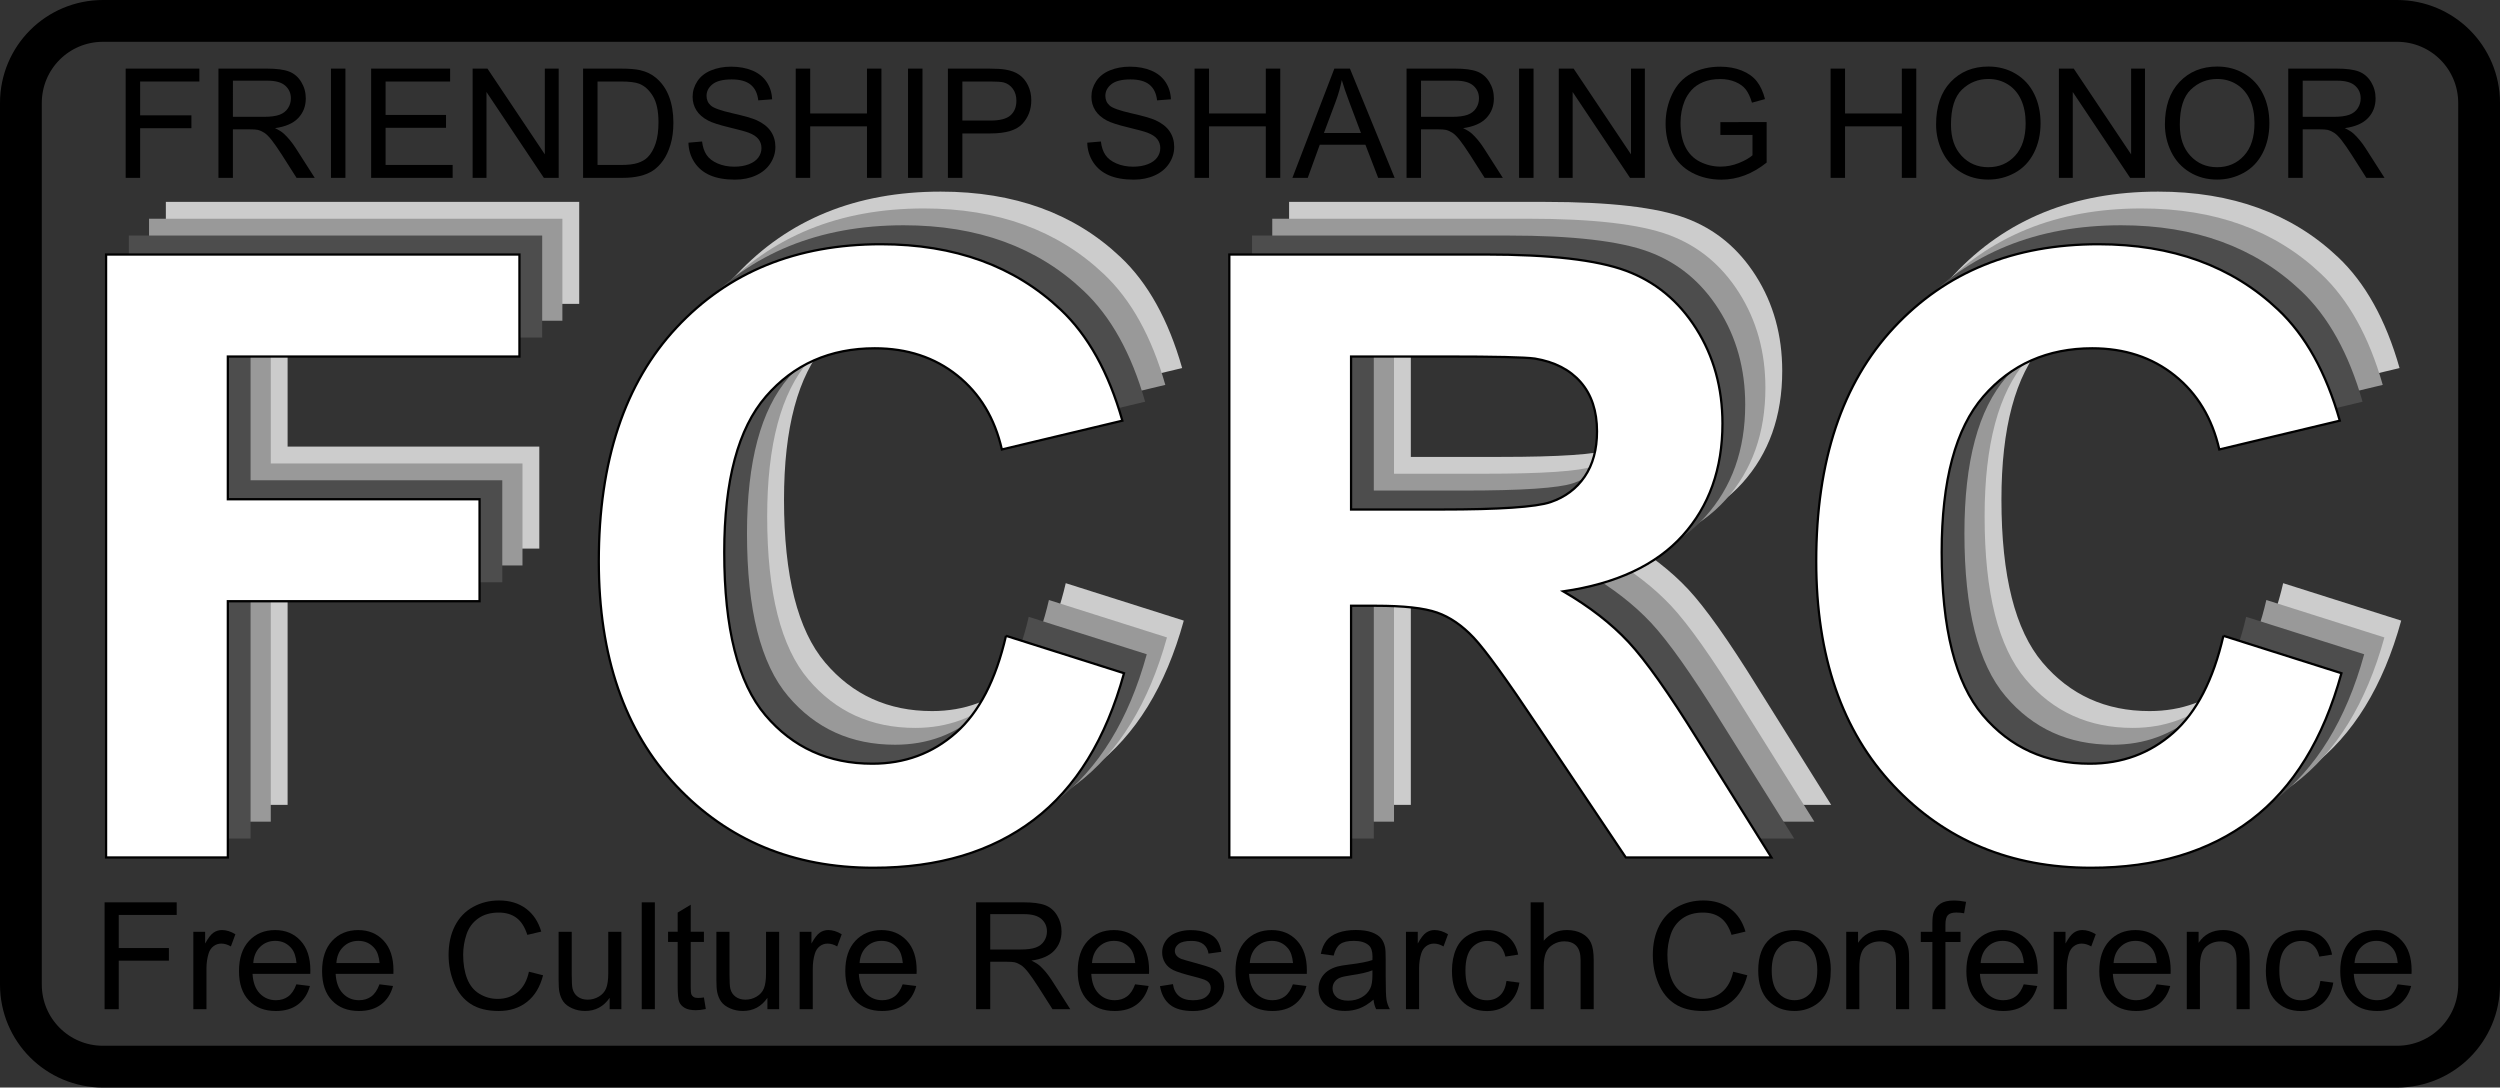
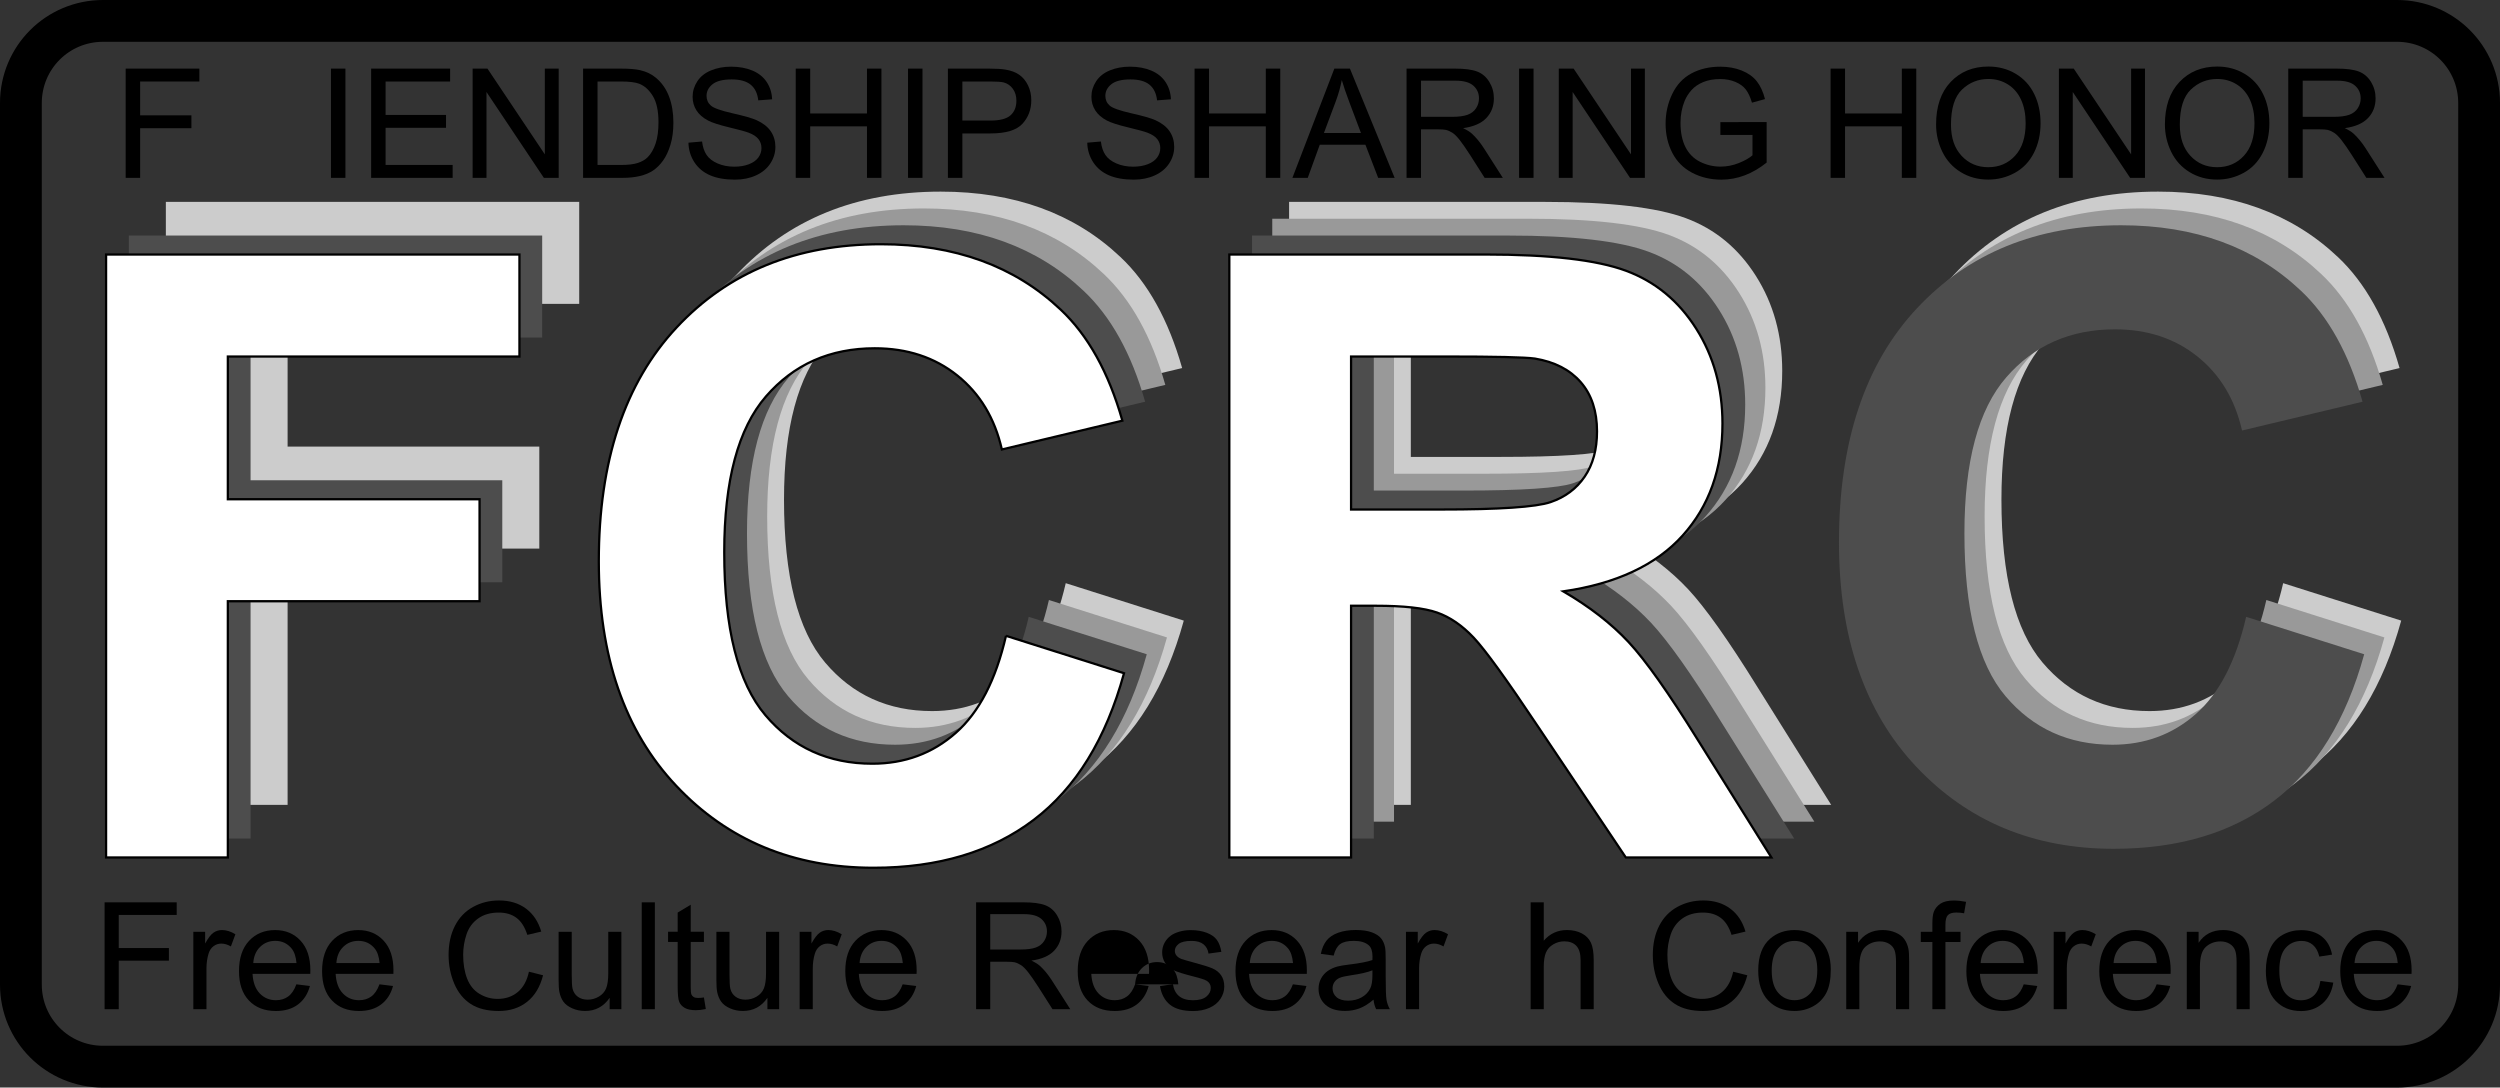
<svg xmlns="http://www.w3.org/2000/svg" xmlns:ns1="http://sodipodi.sourceforge.net/DTD/sodipodi-0.dtd" xmlns:ns2="http://www.inkscape.org/namespaces/inkscape" id="svg4719" ns1:docname="akfcrc013.svg" viewBox="0 0 1485.8 646.36" version="1.1" ns2:version="0.47 r22583">
  <rect x="0" y="0" width="1485.8" height="646.36" fill="#333333" stroke="none" />
  <ns1:namedview id="base" bordercolor="#666666" ns2:pageshadow="2" ns2:window-y="-4" pagecolor="#ffffff" ns2:window-height="719" ns2:window-maximized="1" ns2:zoom="0.62189203" ns2:window-x="-4" showgrid="false" borderopacity="1.0" ns2:current-layer="layer1" ns2:cx="742.89423" ns2:cy="323.18082" ns2:window-width="1024" ns2:pageopacity="0.0" ns2:document-units="px" />
  <g id="layer1" ns2:label="Layer 1" ns2:groupmode="layer" transform="translate(-67.349 -975.1)">
    <g id="g4803" style="fill:#cccccc" transform="matrix(1.351 0 0 1.351 104.75 710.61)">
      <path id="path4805" style="fill:#cccccc" d="m45.274 549.84v-265.25h181.84v44.871h-128.28v62.783h110.73v44.871h-110.73v112.72z" />
      <path id="path4807" style="fill:#cccccc" d="m441.15 452.32 51.927 16.465c-7.961 28.949-21.199 50.45-39.714 64.502s-42.006 21.078-70.473 21.078c-35.221-0-64.17-12.032-86.847-36.096s-34.015-56.963-34.015-98.698c-0-44.147 11.399-78.434 34.196-102.86 22.797-24.425 52.772-36.638 89.923-36.639 32.447 0 58.802 9.59 79.067 28.768 12.062 11.339 21.108 27.622 27.14 48.851l-53.013 12.665c-3.136-13.751-9.68-24.606-19.631-32.568-9.951-7.961-22.044-11.941-36.277-11.941-19.661 0-35.613 7.056-47.856 21.169-12.243 14.113-18.365 36.97-18.365 68.573-0 33.533 6.031 57.416 18.093 71.649s27.743 21.35 47.042 21.35c14.233 0 26.476-4.523 36.729-13.57 10.253-9.046 17.61-23.28 22.074-42.7z" />
      <path id="path4809" style="fill:#cccccc" d="m539.4 549.84v-265.25h112.72c28.346 0 48.942 2.382 61.788 7.147 12.846 4.765 23.129 13.238 30.849 25.421 7.72 12.183 11.579 26.115 11.58 41.795-0 19.903-5.85 36.337-17.55 49.304s-29.19 21.139-52.47 24.516c11.579 6.755 21.139 14.173 28.678 22.255 7.539 8.082 17.701 22.436 30.487 43.062l32.387 51.746h-64.05l-38.719-57.717c-13.751-20.626-23.159-33.623-28.225-38.991-5.066-5.367-10.434-9.046-16.103-11.037-5.669-1.99-14.656-2.985-26.959-2.985h-10.856v110.73zm53.556-153.07h39.624c25.692 0 41.735-1.085 48.128-3.257 6.393-2.171 11.398-5.91 15.017-11.218 3.618-5.307 5.428-11.941 5.428-19.902-0-8.926-2.382-16.133-7.147-21.621-4.765-5.488-11.489-8.956-20.174-10.404-4.343-0.603-17.37-0.904-39.081-0.905h-41.795z" />
      <path id="path4811" style="fill:#cccccc" d="m976.71 452.32 51.927 16.465c-7.961 28.949-21.199 50.45-39.714 64.502-18.516 14.052-42.006 21.078-70.473 21.078-35.221-0-64.17-12.032-86.847-36.096s-34.015-56.963-34.015-98.698c-0-44.147 11.399-78.434 34.196-102.86 22.797-24.425 52.772-36.638 89.923-36.639 32.447 0 58.802 9.59 79.067 28.768 12.062 11.339 21.108 27.622 27.14 48.851l-53.013 12.665c-3.136-13.751-9.68-24.606-19.631-32.568-9.951-7.961-22.044-11.941-36.277-11.941-19.661 0-35.613 7.056-47.856 21.169-12.243 14.113-18.365 36.97-18.365 68.573-0 33.533 6.031 57.416 18.093 71.649s27.743 21.35 47.042 21.35c14.233 0 26.476-4.523 36.729-13.57 10.253-9.046 17.61-23.28 22.074-42.7z" />
    </g>
    <g id="g4793" style="fill:#999999" transform="matrix(1.351 0 0 1.351 94.751 720.61)">
-       <path id="path4795" style="fill:#999999" d="m45.274 549.84v-265.25h181.84v44.871h-128.28v62.783h110.73v44.871h-110.73v112.72z" />
      <path id="path4797" style="fill:#999999" d="m441.15 452.32 51.927 16.465c-7.961 28.949-21.199 50.45-39.714 64.502s-42.006 21.078-70.473 21.078c-35.221-0-64.17-12.032-86.847-36.096s-34.015-56.963-34.015-98.698c-0-44.147 11.399-78.434 34.196-102.86 22.797-24.425 52.772-36.638 89.923-36.639 32.447 0 58.802 9.59 79.067 28.768 12.062 11.339 21.108 27.622 27.14 48.851l-53.013 12.665c-3.136-13.751-9.68-24.606-19.631-32.568-9.951-7.961-22.044-11.941-36.277-11.941-19.661 0-35.613 7.056-47.856 21.169-12.243 14.113-18.365 36.97-18.365 68.573-0 33.533 6.031 57.416 18.093 71.649s27.743 21.35 47.042 21.35c14.233 0 26.476-4.523 36.729-13.57 10.253-9.046 17.61-23.28 22.074-42.7z" />
      <path id="path4799" style="fill:#999999" d="m539.4 549.84v-265.25h112.72c28.346 0 48.942 2.382 61.788 7.147 12.846 4.765 23.129 13.238 30.849 25.421 7.72 12.183 11.579 26.115 11.58 41.795-0 19.903-5.85 36.337-17.55 49.304s-29.19 21.139-52.47 24.516c11.579 6.755 21.139 14.173 28.678 22.255 7.539 8.082 17.701 22.436 30.487 43.062l32.387 51.746h-64.05l-38.719-57.717c-13.751-20.626-23.159-33.623-28.225-38.991-5.066-5.367-10.434-9.046-16.103-11.037-5.669-1.99-14.656-2.985-26.959-2.985h-10.856v110.73zm53.556-153.07h39.624c25.692 0 41.735-1.085 48.128-3.257 6.393-2.171 11.398-5.91 15.017-11.218 3.618-5.307 5.428-11.941 5.428-19.902-0-8.926-2.382-16.133-7.147-21.621-4.765-5.488-11.489-8.956-20.174-10.404-4.343-0.603-17.37-0.904-39.081-0.905h-41.795z" />
      <path id="path4801" style="fill:#999999" d="m976.71 452.32 51.927 16.465c-7.961 28.949-21.199 50.45-39.714 64.502-18.516 14.052-42.006 21.078-70.473 21.078-35.221-0-64.17-12.032-86.847-36.096s-34.015-56.963-34.015-98.698c-0-44.147 11.399-78.434 34.196-102.86 22.797-24.425 52.772-36.638 89.923-36.639 32.447 0 58.802 9.59 79.067 28.768 12.062 11.339 21.108 27.622 27.14 48.851l-53.013 12.665c-3.136-13.751-9.68-24.606-19.631-32.568-9.951-7.961-22.044-11.941-36.277-11.941-19.661 0-35.613 7.056-47.856 21.169-12.243 14.113-18.365 36.97-18.365 68.573-0 33.533 6.031 57.416 18.093 71.649s27.743 21.35 47.042 21.35c14.233 0 26.476-4.523 36.729-13.57 10.253-9.046 17.61-23.28 22.074-42.7z" />
    </g>
    <g id="text4729" style="fill:#4d4d4d" transform="matrix(1.351 0 0 1.351 82.751 730.61)">
      <path id="path4756" style="fill:#4d4d4d" d="m45.274 549.84v-265.25h181.84v44.871h-128.28v62.783h110.73v44.871h-110.73v112.72z" />
      <path id="path4758" style="fill:#4d4d4d" d="m441.15 452.32 51.927 16.465c-7.961 28.949-21.199 50.45-39.714 64.502s-42.006 21.078-70.473 21.078c-35.221-0-64.17-12.032-86.847-36.096s-34.015-56.963-34.015-98.698c-0-44.147 11.399-78.434 34.196-102.86 22.797-24.425 52.772-36.638 89.923-36.639 32.447 0 58.802 9.59 79.067 28.768 12.062 11.339 21.108 27.622 27.14 48.851l-53.013 12.665c-3.136-13.751-9.68-24.606-19.631-32.568-9.951-7.961-22.044-11.941-36.277-11.941-19.661 0-35.613 7.056-47.856 21.169-12.243 14.113-18.365 36.97-18.365 68.573-0 33.533 6.031 57.416 18.093 71.649s27.743 21.35 47.042 21.35c14.233 0 26.476-4.523 36.729-13.57 10.253-9.046 17.61-23.28 22.074-42.7z" />
      <path id="path4760" style="fill:#4d4d4d" d="m539.4 549.84v-265.25h112.72c28.346 0 48.942 2.382 61.788 7.147 12.846 4.765 23.129 13.238 30.849 25.421 7.72 12.183 11.579 26.115 11.58 41.795-0 19.903-5.85 36.337-17.55 49.304s-29.19 21.139-52.47 24.516c11.579 6.755 21.139 14.173 28.678 22.255 7.539 8.082 17.701 22.436 30.487 43.062l32.387 51.746h-64.05l-38.719-57.717c-13.751-20.626-23.159-33.623-28.225-38.991-5.066-5.367-10.434-9.046-16.103-11.037-5.669-1.99-14.656-2.985-26.959-2.985h-10.856v110.73zm53.556-153.07h39.624c25.692 0 41.735-1.085 48.128-3.257 6.393-2.171 11.398-5.91 15.017-11.218 3.618-5.307 5.428-11.941 5.428-19.902-0-8.926-2.382-16.133-7.147-21.621-4.765-5.488-11.489-8.956-20.174-10.404-4.343-0.603-17.37-0.904-39.081-0.905h-41.795z" />
      <path id="path4762" style="fill:#4d4d4d" d="m976.71 452.32 51.927 16.465c-7.961 28.949-21.199 50.45-39.714 64.502-18.516 14.052-42.006 21.078-70.473 21.078-35.221-0-64.17-12.032-86.847-36.096s-34.015-56.963-34.015-98.698c-0-44.147 11.399-78.434 34.196-102.86 22.797-24.425 52.772-36.638 89.923-36.639 32.447 0 58.802 9.59 79.067 28.768 12.062 11.339 21.108 27.622 27.14 48.851l-53.013 12.665c-3.136-13.751-9.68-24.606-19.631-32.568-9.951-7.961-22.044-11.941-36.277-11.941-19.661 0-35.613 7.056-47.856 21.169-12.243 14.113-18.365 36.97-18.365 68.573-0 33.533 6.031 57.416 18.093 71.649s27.743 21.35 47.042 21.35c14.233 0 26.476-4.523 36.729-13.57 10.253-9.046 17.61-23.28 22.074-42.7z" />
    </g>
    <g id="g4783" style="stroke:#000000;fill:#ffffff" transform="matrix(1.351 0 0 1.351 69.231 741.88)">
      <path id="path4785" style="stroke:#000000;fill:#ffffff" d="m45.274 549.84v-265.25h181.84v44.871h-128.28v62.783h110.73v44.871h-110.73v112.72z" />
      <path id="path4787" style="stroke:#000000;fill:#ffffff" d="m441.15 452.32 51.927 16.465c-7.961 28.949-21.199 50.45-39.714 64.502s-42.006 21.078-70.473 21.078c-35.221-0-64.17-12.032-86.847-36.096s-34.015-56.963-34.015-98.698c-0-44.147 11.399-78.434 34.196-102.86 22.797-24.425 52.772-36.638 89.923-36.639 32.447 0 58.802 9.59 79.067 28.768 12.062 11.339 21.108 27.622 27.14 48.851l-53.013 12.665c-3.136-13.751-9.68-24.606-19.631-32.568-9.951-7.961-22.044-11.941-36.277-11.941-19.661 0-35.613 7.056-47.856 21.169-12.243 14.113-18.365 36.97-18.365 68.573-0 33.533 6.031 57.416 18.093 71.649s27.743 21.35 47.042 21.35c14.233 0 26.476-4.523 36.729-13.57 10.253-9.046 17.61-23.28 22.074-42.7z" />
      <path id="path4789" style="stroke:#000000;fill:#ffffff" d="m539.4 549.84v-265.25h112.72c28.346 0 48.942 2.382 61.788 7.147 12.846 4.765 23.129 13.238 30.849 25.421 7.72 12.183 11.579 26.115 11.58 41.795-0 19.903-5.85 36.337-17.55 49.304s-29.19 21.139-52.47 24.516c11.579 6.755 21.139 14.173 28.678 22.255 7.539 8.082 17.701 22.436 30.487 43.062l32.387 51.746h-64.05l-38.719-57.717c-13.751-20.626-23.159-33.623-28.225-38.991-5.066-5.367-10.434-9.046-16.103-11.037-5.669-1.99-14.656-2.985-26.959-2.985h-10.856v110.73zm53.556-153.07h39.624c25.692 0 41.735-1.085 48.128-3.257 6.393-2.171 11.398-5.91 15.017-11.218 3.618-5.307 5.428-11.941 5.428-19.902-0-8.926-2.382-16.133-7.147-21.621-4.765-5.488-11.489-8.956-20.174-10.404-4.343-0.603-17.37-0.904-39.081-0.905h-41.795z" />
-       <path id="path4791" style="stroke:#000000;fill:#ffffff" d="m976.71 452.32 51.927 16.465c-7.961 28.949-21.199 50.45-39.714 64.502-18.516 14.052-42.006 21.078-70.473 21.078-35.221-0-64.17-12.032-86.847-36.096s-34.015-56.963-34.015-98.698c-0-44.147 11.399-78.434 34.196-102.86 22.797-24.425 52.772-36.638 89.923-36.639 32.447 0 58.802 9.59 79.067 28.768 12.062 11.339 21.108 27.622 27.14 48.851l-53.013 12.665c-3.136-13.751-9.68-24.606-19.631-32.568-9.951-7.961-22.044-11.941-36.277-11.941-19.661 0-35.613 7.056-47.856 21.169-12.243 14.113-18.365 36.97-18.365 68.573-0 33.533 6.031 57.416 18.093 71.649s27.743 21.35 47.042 21.35c14.233 0 26.476-4.523 36.729-13.57 10.253-9.046 17.61-23.28 22.074-42.7z" />
    </g>
    <g id="text5321" style="fill:#000000">
      <path id="path5332" style="" d="m142.04 1080.8v-64.925h43.8v7.662h-35.208v20.106h30.47v7.662h-30.47v29.495z" />
-       <path id="path5334" style="" d="m197.18 1080.8v-64.925h28.787c5.787 0 10.186 0.583 13.198 1.749 3.011 1.166 5.418 3.226 7.219 6.178 1.801 2.953 2.701 6.215 2.701 9.787-0 4.606-1.491 8.488-4.473 11.648-2.982 3.159-7.588 5.167-13.818 6.023 2.273 1.093 4.001 2.17 5.182 3.233 2.51 2.303 4.886 5.182 7.13 8.636l11.293 17.671h-10.806l-8.592-13.508c-2.51-3.897-4.576-6.879-6.2-8.946-1.624-2.067-3.078-3.514-4.362-4.34-1.284-0.827-2.591-1.402-3.919-1.727-0.974-0.207-2.569-0.31-4.783-0.31h-9.965v28.831zm8.592-36.271h18.468c3.927 0 6.997-0.406 9.212-1.218 2.214-0.812 3.897-2.111 5.049-3.897 1.151-1.786 1.727-3.727 1.727-5.824-0-3.071-1.115-5.595-3.344-7.573-2.229-1.978-5.75-2.967-10.562-2.967h-20.549z" />
      <path id="path5336" style="" d="m264.05 1080.8v-64.925h8.592v64.925z" />
      <path id="path5338" style="" d="m287.92 1080.8v-64.925h46.944v7.662h-38.353v19.885h35.917v7.617h-35.917v22.099h39.858v7.662z" />
      <path id="path5340" style="" d="m348.24 1080.8v-64.925h8.813l34.101 50.974v-50.974h8.237v64.925h-8.813l-34.101-51.019v51.019z" />
      <path id="path5342" style="" d="m413.88 1080.8v-64.925h22.365c5.049 0 8.902 0.31 11.559 0.93 3.72 0.856 6.894 2.406 9.522 4.65 3.425 2.893 5.986 6.591 7.684 11.094 1.698 4.503 2.546 9.647 2.546 15.434-0 4.931-0.576 9.3-1.727 13.109-1.151 3.809-2.628 6.96-4.429 9.455-1.801 2.495-3.772 4.458-5.912 5.89-2.141 1.432-4.724 2.517-7.75 3.255-3.026 0.738-6.503 1.107-10.43 1.107zm8.592-7.662h13.862c4.281 0 7.639-0.399 10.075-1.196 2.436-0.797 4.377-1.919 5.824-3.366 2.037-2.037 3.624-4.776 4.761-8.215 1.137-3.44 1.705-7.61 1.705-12.511-0-6.791-1.115-12.009-3.344-15.656-2.229-3.646-4.938-6.089-8.127-7.33-2.303-0.886-6.008-1.329-11.116-1.329h-13.64z" />
      <path id="path5344" style="" d="m476.5 1059.9 8.105-0.709c0.384 3.248 1.277 5.912 2.679 7.994 1.402 2.082 3.58 3.764 6.532 5.049s6.274 1.927 9.965 1.927c3.277 0 6.171-0.487 8.68-1.462 2.51-0.974 4.377-2.31 5.602-4.008 1.225-1.698 1.838-3.55 1.838-5.558-0-2.037-0.591-3.816-1.772-5.337s-3.13-2.797-5.846-3.831c-1.742-0.679-5.595-1.734-11.559-3.167-5.964-1.432-10.142-2.783-12.533-4.052-3.1-1.624-5.41-3.639-6.931-6.045-1.52-2.406-2.281-5.1-2.281-8.082-0-3.277 0.93-6.34 2.79-9.19 1.86-2.849 4.576-5.012 8.149-6.488 3.572-1.476 7.544-2.214 11.913-2.214 4.812 0 9.057 0.775 12.733 2.325 3.676 1.55 6.503 3.831 8.481 6.842 1.978 3.011 3.041 6.422 3.189 10.23l-8.237 0.62c-0.443-4.104-1.941-7.204-4.495-9.3-2.554-2.096-6.326-3.144-11.315-3.144-5.196 0-8.983 0.952-11.36 2.857-2.377 1.904-3.565 4.2-3.565 6.887-0 2.333 0.841 4.252 2.524 5.757 1.653 1.506 5.971 3.049 12.954 4.628 6.983 1.58 11.773 2.96 14.371 4.141 3.779 1.742 6.569 3.949 8.37 6.621 1.801 2.672 2.701 5.75 2.701 9.234-0 3.454-0.989 6.71-2.967 9.765-1.978 3.056-4.82 5.433-8.525 7.13-3.705 1.698-7.876 2.546-12.511 2.546-5.875 0-10.799-0.856-14.77-2.569-3.971-1.712-7.086-4.288-9.345-7.728-2.259-3.44-3.447-7.33-3.565-11.67z" />
      <path id="path5346" style="" d="m540.27 1080.8v-64.925h8.592v26.661h33.747v-26.661h8.592v64.925h-8.592v-30.602h-33.747v30.602z" />
      <path id="path5348" style="" d="m607.01 1080.8v-64.925h8.592v64.925z" />
      <path id="path5350" style="" d="m630.71 1080.8v-64.925h24.491c4.311 0 7.603 0.207 9.876 0.62 3.189 0.531 5.861 1.543 8.016 3.034 2.155 1.491 3.89 3.58 5.204 6.267 1.314 2.687 1.971 5.639 1.971 8.857-0 5.521-1.757 10.194-5.27 14.017-3.514 3.824-9.861 5.735-19.043 5.735h-16.652v26.395zm8.592-34.057h16.785c5.551 0 9.492-1.033 11.825-3.1 2.332-2.067 3.499-4.975 3.499-8.725-0-2.716-0.686-5.041-2.059-6.975-1.373-1.934-3.181-3.211-5.425-3.831-1.447-0.384-4.119-0.576-8.016-0.576h-16.608z" />
      <path id="path5352" style="" d="m713.52 1059.9 8.105-0.709c0.384 3.248 1.277 5.912 2.679 7.994 1.402 2.082 3.58 3.764 6.532 5.049 2.952 1.284 6.274 1.927 9.965 1.927 3.277 0 6.171-0.487 8.68-1.462 2.51-0.974 4.377-2.31 5.602-4.008 1.225-1.698 1.838-3.55 1.838-5.558-0-2.037-0.591-3.816-1.772-5.337s-3.13-2.797-5.846-3.831c-1.742-0.679-5.595-1.734-11.559-3.167-5.964-1.432-10.142-2.783-12.533-4.052-3.1-1.624-5.41-3.639-6.931-6.045-1.52-2.406-2.281-5.1-2.281-8.082-0-3.277 0.93-6.34 2.79-9.19 1.86-2.849 4.576-5.012 8.149-6.488 3.572-1.476 7.544-2.214 11.913-2.214 4.812 0 9.057 0.775 12.733 2.325 3.676 1.55 6.503 3.831 8.481 6.842 1.978 3.011 3.041 6.422 3.189 10.23l-8.237 0.62c-0.443-4.104-1.941-7.204-4.495-9.3-2.554-2.096-6.326-3.144-11.315-3.144-5.196 0-8.983 0.952-11.36 2.857-2.377 1.904-3.565 4.2-3.565 6.887-0 2.333 0.841 4.252 2.524 5.757 1.653 1.506 5.971 3.049 12.954 4.628 6.983 1.58 11.773 2.96 14.371 4.141 3.779 1.742 6.569 3.949 8.37 6.621 1.801 2.672 2.701 5.75 2.701 9.234-0 3.454-0.989 6.71-2.967 9.765-1.978 3.056-4.82 5.433-8.525 7.13-3.705 1.698-7.876 2.546-12.511 2.546-5.875 0-10.799-0.856-14.77-2.569-3.971-1.712-7.086-4.288-9.345-7.728-2.259-3.44-3.447-7.33-3.565-11.67z" />
      <path id="path5354" style="" d="m777.3 1080.8v-64.925h8.592v26.661h33.747v-26.661h8.592v64.925h-8.592v-30.602h-33.747v30.602z" />
      <path id="path5356" style="" d="m835.45 1080.8 24.934-64.925h9.256l26.572 64.925h-9.787l-7.573-19.664h-27.148l-7.13 19.664zm18.733-26.661h22.011l-6.776-17.981c-2.067-5.462-3.602-9.95-4.606-13.463-0.827 4.163-1.993 8.296-3.499 12.4z" />
      <path id="path5358" style="" d="m903.29 1080.8v-64.925h28.787c5.787 0 10.186 0.583 13.198 1.749 3.011 1.166 5.418 3.226 7.219 6.178 1.801 2.953 2.701 6.215 2.701 9.787-0 4.606-1.491 8.488-4.473 11.648-2.982 3.159-7.588 5.167-13.818 6.023 2.273 1.093 4.001 2.17 5.182 3.233 2.51 2.303 4.886 5.182 7.13 8.636l11.293 17.671h-10.806l-8.592-13.508c-2.51-3.897-4.576-6.879-6.2-8.946-1.624-2.067-3.078-3.514-4.362-4.34-1.284-0.827-2.591-1.402-3.919-1.727-0.974-0.207-2.569-0.31-4.783-0.31h-9.965v28.831zm8.592-36.271h18.468c3.927 0 6.997-0.406 9.212-1.218 2.214-0.812 3.897-2.111 5.049-3.897 1.151-1.786 1.727-3.727 1.727-5.824-0-3.071-1.115-5.595-3.344-7.573-2.229-1.978-5.75-2.967-10.562-2.967h-20.549z" />
      <path id="path5360" style="" d="m970.17 1080.8v-64.925h8.592v64.925z" />
      <path id="path5362" style="" d="m993.77 1080.8v-64.925h8.813l34.101 50.974v-50.974h8.237v64.925h-8.813l-34.101-51.019v51.019z" />
      <path id="path5364" style="" d="m1089.8 1055.3v-7.617l27.502-0.044v24.092c-4.222 3.366-8.577 5.898-13.065 7.595-4.488 1.698-9.094 2.546-13.818 2.546-6.377 0-12.172-1.365-17.383-4.096-5.211-2.731-9.145-6.68-11.802-11.847-2.657-5.167-3.986-10.939-3.986-17.316 0-6.318 1.321-12.216 3.964-17.693 2.642-5.477 6.444-9.544 11.404-12.201 4.96-2.657 10.673-3.986 17.139-3.986 4.694 0 8.939 0.76 12.733 2.281 3.794 1.521 6.769 3.639 8.924 6.355 2.155 2.716 3.794 6.259 4.916 10.629l-7.75 2.126c-0.974-3.307-2.185-5.905-3.632-7.795s-3.514-3.403-6.2-4.54c-2.687-1.137-5.669-1.705-8.946-1.705-3.927 0-7.322 0.598-10.186 1.794-2.864 1.196-5.174 2.768-6.931 4.717-1.757 1.949-3.122 4.089-4.096 6.422-1.653 4.015-2.48 8.37-2.48 13.065 0 5.787 0.997 10.629 2.989 14.526 1.993 3.897 4.894 6.791 8.702 8.68s7.854 2.834 12.135 2.834c3.72 0 7.352-0.716 10.895-2.148 3.543-1.432 6.23-2.96 8.06-4.584v-12.09z" />
      <path id="path5366" style="" d="m1155.3 1080.8v-64.925h8.592v26.661h33.747v-26.661h8.592v64.925h-8.592v-30.602h-33.747v30.602z" />
      <path id="path5368" style="" d="m1218 1049.1c0-10.776 2.893-19.213 8.68-25.31 5.787-6.097 13.257-9.145 22.409-9.145 5.994 0 11.396 1.432 16.209 4.296 4.812 2.864 8.481 6.857 11.005 11.98 2.524 5.122 3.787 10.932 3.787 17.427-0 6.584-1.329 12.474-3.986 17.671-2.657 5.196-6.422 9.131-11.293 11.802-4.872 2.672-10.127 4.008-15.766 4.008-6.112 0-11.574-1.476-16.386-4.429-4.813-2.953-8.459-6.983-10.939-12.09-2.48-5.108-3.72-10.511-3.72-16.209zm8.857 0.133c0 7.824 2.104 13.987 6.311 18.49 4.207 4.503 9.485 6.754 15.833 6.754 6.466 0 11.788-2.273 15.966-6.82 4.178-4.547 6.267-10.998 6.267-19.353-0-5.285-0.893-9.898-2.679-13.84-1.786-3.942-4.399-6.997-7.839-9.167-3.44-2.17-7.3-3.255-11.581-3.255-6.082 0-11.315 2.089-15.7 6.267-4.385 4.178-6.577 11.153-6.577 20.926z" />
      <path id="path5370" style="" d="m1291 1080.8v-64.925h8.813l34.101 50.974v-50.974h8.238v64.925h-8.813l-34.101-51.019v51.019z" />
      <path id="path5372" style="" d="m1354 1049.1c0-10.776 2.893-19.213 8.68-25.31 5.787-6.097 13.257-9.145 22.409-9.145 5.993 0 11.396 1.432 16.209 4.296 4.812 2.864 8.481 6.857 11.005 11.98 2.524 5.122 3.787 10.932 3.787 17.427-0 6.584-1.329 12.474-3.986 17.671-2.657 5.196-6.422 9.131-11.293 11.802-4.872 2.672-10.127 4.008-15.766 4.008-6.112 0-11.574-1.476-16.386-4.429-4.812-2.953-8.459-6.983-10.939-12.09-2.48-5.108-3.72-10.511-3.72-16.209zm8.857 0.133c0 7.824 2.104 13.987 6.311 18.49 4.207 4.503 9.485 6.754 15.833 6.754 6.466 0 11.788-2.273 15.966-6.82 4.178-4.547 6.267-10.998 6.267-19.353 0-5.285-0.893-9.898-2.679-13.84-1.786-3.942-4.399-6.997-7.839-9.167-3.44-2.17-7.3-3.255-11.581-3.255-6.082 0-11.315 2.089-15.7 6.267-4.384 4.178-6.577 11.153-6.577 20.926z" />
      <path id="path5374" style="" d="m1427.3 1080.8v-64.925h28.787c5.787 0 10.186 0.583 13.198 1.749 3.011 1.166 5.418 3.226 7.219 6.178 1.801 2.953 2.701 6.215 2.701 9.787 0 4.606-1.491 8.488-4.473 11.648-2.982 3.159-7.588 5.167-13.818 6.023 2.273 1.093 4 2.17 5.181 3.233 2.51 2.303 4.886 5.182 7.13 8.636l11.293 17.671h-10.806l-8.592-13.508c-2.51-3.897-4.576-6.879-6.2-8.946s-3.078-3.514-4.362-4.34c-1.284-0.827-2.591-1.402-3.919-1.727-0.974-0.207-2.569-0.31-4.783-0.31h-9.965v28.831zm8.592-36.271h18.468c3.927 0 6.997-0.406 9.212-1.218 2.214-0.812 3.897-2.111 5.049-3.897 1.151-1.786 1.727-3.727 1.727-5.824 0-3.071-1.115-5.595-3.344-7.573s-5.75-2.967-10.562-2.967h-20.549z" />
    </g>
    <g id="text5325" style="fill:#000000">
      <path id="path5377" style="" d="m129.51 1574.9v-63.524h42.855v7.496h-34.449v19.672h29.812v7.496h-29.812v28.859z" />
      <path id="path5379" style="" d="m182.25 1574.9v-46.018h7.02v6.976c1.791-3.264 3.445-5.416 4.962-6.456 1.517-1.04 3.185-1.56 5.005-1.56 2.629 0 5.301 0.838 8.016 2.513l-2.687 7.236c-1.907-1.127-3.813-1.69-5.72-1.69-1.704 0-3.235 0.513-4.593 1.538-1.358 1.026-2.325 2.448-2.903 4.268-0.867 2.773-1.3 5.806-1.3 9.1v24.092z" />
      <path id="path5381" style="" d="m243.48 1560.1 8.06 0.997c-1.271 4.709-3.626 8.363-7.063 10.963-3.438 2.6-7.829 3.9-13.173 3.9-6.731 0-12.068-2.073-16.011-6.218-3.943-4.145-5.915-9.959-5.915-17.441 0-7.742 1.993-13.75 5.98-18.026 3.986-4.275 9.157-6.413 15.513-6.413 6.153 0 11.18 2.094 15.079 6.283 3.9 4.189 5.85 10.082 5.85 17.679-0 0.462-0.015 1.155-0.043 2.08h-34.319c0.289 5.055 1.719 8.926 4.29 11.613 2.571 2.687 5.777 4.03 9.62 4.03 2.86 0 5.301-0.751 7.323-2.253 2.022-1.502 3.625-3.9 4.81-7.193zm-25.609-12.61h25.696c-0.347-3.871-1.329-6.774-2.946-8.71-2.484-3.004-5.705-4.506-9.663-4.506-3.582 0-6.594 1.199-9.035 3.596s-3.792 5.604-4.051 9.62z" />
      <path id="path5383" style="" d="m292.87 1560.1 8.06 0.997c-1.271 4.709-3.625 8.363-7.063 10.963-3.438 2.6-7.829 3.9-13.173 3.9-6.731 0-12.068-2.073-16.011-6.218-3.943-4.145-5.915-9.959-5.915-17.441 0-7.742 1.993-13.75 5.98-18.026 3.986-4.275 9.157-6.413 15.513-6.413 6.153 0 11.18 2.094 15.079 6.283 3.9 4.189 5.85 10.082 5.85 17.679-0 0.462-0.015 1.155-0.043 2.08h-34.319c0.289 5.055 1.719 8.926 4.29 11.613 2.571 2.687 5.777 4.03 9.62 4.03 2.86 0 5.301-0.751 7.323-2.253 2.022-1.502 3.625-3.9 4.81-7.193zm-25.609-12.61h25.696c-0.347-3.871-1.329-6.774-2.946-8.71-2.484-3.004-5.705-4.506-9.663-4.506-3.582 0-6.594 1.199-9.035 3.596s-3.792 5.604-4.051 9.62z" />
      <path id="path5385" style="" d="m381.7 1552.6 8.406 2.123c-1.762 6.904-4.933 12.169-9.511 15.794-4.579 3.625-10.176 5.438-16.791 5.438-6.846 0-12.415-1.394-16.704-4.181-4.29-2.788-7.554-6.825-9.793-12.111-2.239-5.286-3.358-10.963-3.358-17.029 0-6.615 1.264-12.386 3.792-17.311 2.528-4.925 6.124-8.666 10.79-11.223 4.665-2.557 9.8-3.835 15.404-3.835 6.355 0 11.699 1.618 16.033 4.853 4.333 3.236 7.352 7.785 9.056 13.65l-8.276 1.95c-1.473-4.622-3.611-7.987-6.413-10.096-2.802-2.109-6.326-3.163-10.573-3.163-4.882 0-8.962 1.17-12.241 3.51-3.279 2.34-5.583 5.481-6.911 9.425-1.329 3.943-1.993 8.009-1.993 12.198-0 5.402 0.787 10.118 2.362 14.148 1.574 4.03 4.023 7.041 7.345 9.035 3.322 1.993 6.919 2.99 10.79 2.99 4.709 0 8.695-1.358 11.96-4.073 3.264-2.716 5.474-6.745 6.63-12.09z" />
      <path id="path5387" style="" d="m429.67 1574.9v-6.76c-3.582 5.2-8.45 7.8-14.603 7.8-2.716 0-5.25-0.52-7.605-1.56-2.354-1.04-4.102-2.347-5.243-3.921-1.141-1.574-1.943-3.503-2.405-5.785-0.318-1.531-0.477-3.958-0.477-7.28v-28.512h7.8v25.522c-0 4.073 0.159 6.817 0.477 8.233 0.491 2.051 1.531 3.662 3.12 4.831 1.589 1.17 3.553 1.755 5.893 1.755s4.535-0.6 6.586-1.798c2.051-1.199 3.503-2.831 4.355-4.896 0.852-2.065 1.278-5.062 1.278-8.991v-24.656h7.8v46.018z" />
      <path id="path5389" style="" d="m448.74 1574.9v-63.524h7.8v63.524z" />
      <path id="path5391" style="" d="m485.7 1567.9 1.127 6.89c-2.196 0.462-4.16 0.693-5.893 0.693-2.831 0-5.027-0.448-6.586-1.343-1.56-0.896-2.658-2.073-3.293-3.532-0.636-1.459-0.953-4.528-0.953-9.208v-26.476h-5.72v-6.066h5.72v-11.396l7.756-4.68v16.076h7.843v6.066h-7.843v26.909c-0 2.224 0.137 3.654 0.412 4.29 0.274 0.636 0.722 1.141 1.343 1.517 0.621 0.376 1.509 0.563 2.665 0.563 0.867 0 2.008-0.101 3.423-0.303z" />
      <path id="path5393" style="" d="m523.44 1574.9v-6.76c-3.582 5.2-8.45 7.8-14.603 7.8-2.716 0-5.25-0.52-7.605-1.56-2.354-1.04-4.102-2.347-5.243-3.921-1.141-1.574-1.943-3.503-2.405-5.785-0.318-1.531-0.477-3.958-0.477-7.28v-28.512h7.8v25.522c-0 4.073 0.159 6.817 0.477 8.233 0.491 2.051 1.531 3.662 3.12 4.831 1.589 1.17 3.553 1.755 5.893 1.755s4.535-0.6 6.586-1.798c2.051-1.199 3.503-2.831 4.355-4.896 0.852-2.065 1.278-5.062 1.278-8.991v-24.656h7.8v46.018z" />
      <path id="path5395" style="" d="m542.59 1574.9v-46.018h7.02v6.976c1.791-3.264 3.445-5.416 4.962-6.456 1.517-1.04 3.185-1.56 5.005-1.56 2.629 0 5.301 0.838 8.016 2.513l-2.687 7.236c-1.907-1.127-3.813-1.69-5.72-1.69-1.704 0-3.235 0.513-4.593 1.538-1.358 1.026-2.325 2.448-2.903 4.268-0.867 2.773-1.3 5.806-1.3 9.1v24.092z" />
      <path id="path5397" style="" d="m603.82 1560.1 8.06 0.997c-1.271 4.709-3.626 8.363-7.063 10.963-3.438 2.6-7.829 3.9-13.173 3.9-6.731 0-12.068-2.073-16.011-6.218-3.943-4.145-5.915-9.959-5.915-17.441 0-7.742 1.993-13.75 5.98-18.026 3.986-4.275 9.157-6.413 15.513-6.413 6.153 0 11.18 2.094 15.079 6.283 3.9 4.189 5.85 10.082 5.85 17.679-0 0.462-0.015 1.155-0.043 2.08h-34.319c0.289 5.055 1.719 8.926 4.29 11.613 2.571 2.687 5.777 4.03 9.62 4.03 2.86 0 5.301-0.751 7.323-2.253 2.022-1.502 3.625-3.9 4.81-7.193zm-25.609-12.61h25.696c-0.347-3.871-1.329-6.774-2.946-8.71-2.484-3.004-5.705-4.506-9.663-4.506-3.582 0-6.594 1.199-9.035 3.596s-3.792 5.604-4.051 9.62z" />
      <path id="path5399" style="" d="m647.46 1574.9v-63.524h28.166c5.662 0 9.966 0.571 12.913 1.712 2.946 1.141 5.301 3.156 7.063 6.045 1.762 2.889 2.643 6.081 2.643 9.576-0 4.507-1.459 8.305-4.377 11.396-2.918 3.091-7.424 5.055-13.519 5.893 2.224 1.069 3.914 2.123 5.07 3.163 2.455 2.253 4.781 5.07 6.976 8.45l11.05 17.289h-10.573l-8.406-13.216c-2.455-3.813-4.478-6.731-6.066-8.753-1.589-2.022-3.012-3.438-4.268-4.247-1.257-0.809-2.535-1.372-3.835-1.69-0.953-0.202-2.513-0.303-4.68-0.303h-9.75v28.209zm8.406-35.489h18.069c3.842 0 6.846-0.397 9.013-1.192 2.167-0.794 3.813-2.065 4.94-3.813 1.127-1.748 1.69-3.647 1.69-5.698-0-3.004-1.091-5.474-3.272-7.41-2.181-1.935-5.626-2.903-10.335-2.903h-20.106z" />
-       <path id="path5401" style="" d="m741.96 1560.1 8.06 0.997c-1.271 4.709-3.625 8.363-7.063 10.963-3.438 2.6-7.829 3.9-13.173 3.9-6.731 0-12.068-2.073-16.011-6.218-3.943-4.145-5.915-9.959-5.915-17.441-0-7.742 1.993-13.75 5.98-18.026 3.986-4.275 9.157-6.413 15.513-6.413 6.153 0 11.18 2.094 15.079 6.283 3.9 4.189 5.85 10.082 5.85 17.679-0 0.462-0.015 1.155-0.043 2.08h-34.319c0.289 5.055 1.719 8.926 4.29 11.613 2.571 2.687 5.777 4.03 9.62 4.03 2.86 0 5.301-0.751 7.323-2.253 2.022-1.502 3.625-3.9 4.81-7.193zm-25.609-12.61h25.696c-0.347-3.871-1.329-6.774-2.947-8.71-2.484-3.004-5.705-4.506-9.663-4.506-3.582 0-6.594 1.199-9.035 3.596s-3.792 5.604-4.051 9.62z" />
+       <path id="path5401" style="" d="m741.96 1560.1 8.06 0.997c-1.271 4.709-3.625 8.363-7.063 10.963-3.438 2.6-7.829 3.9-13.173 3.9-6.731 0-12.068-2.073-16.011-6.218-3.943-4.145-5.915-9.959-5.915-17.441-0-7.742 1.993-13.75 5.98-18.026 3.986-4.275 9.157-6.413 15.513-6.413 6.153 0 11.18 2.094 15.079 6.283 3.9 4.189 5.85 10.082 5.85 17.679-0 0.462-0.015 1.155-0.043 2.08h-34.319c0.289 5.055 1.719 8.926 4.29 11.613 2.571 2.687 5.777 4.03 9.62 4.03 2.86 0 5.301-0.751 7.323-2.253 2.022-1.502 3.625-3.9 4.81-7.193zh25.696c-0.347-3.871-1.329-6.774-2.947-8.71-2.484-3.004-5.705-4.506-9.663-4.506-3.582 0-6.594 1.199-9.035 3.596s-3.792 5.604-4.051 9.62z" />
      <path id="path5403" style="" d="m756.74 1561.2 7.713-1.213c0.433 3.091 1.639 5.46 3.618 7.106s4.745 2.47 8.298 2.47c3.582 0 6.24-0.729 7.973-2.188 1.733-1.459 2.6-3.17 2.6-5.135-0-1.762-0.766-3.149-2.297-4.16-1.069-0.693-3.727-1.574-7.973-2.643-5.72-1.444-9.685-2.694-11.895-3.748-2.21-1.054-3.885-2.513-5.027-4.377-1.141-1.863-1.712-3.921-1.712-6.175 0-2.051 0.469-3.95 1.408-5.698 0.939-1.748 2.217-3.199 3.835-4.355 1.213-0.895 2.867-1.654 4.962-2.275 2.094-0.621 4.34-0.932 6.738-0.932 3.611 0 6.781 0.52 9.511 1.56 2.73 1.04 4.745 2.448 6.045 4.225 1.3 1.777 2.195 4.153 2.687 7.128l-7.626 1.04c-0.347-2.369-1.351-4.218-3.011-5.546-1.661-1.329-4.008-1.993-7.041-1.993-3.582 0-6.139 0.592-7.67 1.777s-2.297 2.571-2.297 4.16c-0 1.011 0.318 1.921 0.953 2.73 0.636 0.838 1.632 1.531 2.99 2.08 0.78 0.289 3.076 0.953 6.89 1.993 5.518 1.473 9.367 2.679 11.548 3.618 2.181 0.939 3.893 2.304 5.135 4.095 1.242 1.791 1.863 4.015 1.863 6.673-0 2.6-0.758 5.048-2.275 7.345-1.517 2.297-3.705 4.073-6.565 5.33-2.86 1.257-6.095 1.885-9.706 1.885-5.98 0-10.537-1.242-13.671-3.727-3.134-2.484-5.135-6.168-6.001-11.05z" />
      <path id="path5405" style="" d="m835.73 1560.1 8.06 0.997c-1.271 4.709-3.625 8.363-7.063 10.963-3.438 2.6-7.829 3.9-13.173 3.9-6.731 0-12.068-2.073-16.011-6.218-3.943-4.145-5.915-9.959-5.915-17.441-0-7.742 1.993-13.75 5.98-18.026 3.986-4.275 9.157-6.413 15.513-6.413 6.153 0 11.18 2.094 15.079 6.283 3.9 4.189 5.85 10.082 5.85 17.679-0 0.462-0.015 1.155-0.043 2.08h-34.319c0.289 5.055 1.719 8.926 4.29 11.613 2.571 2.687 5.777 4.03 9.62 4.03 2.86 0 5.301-0.751 7.323-2.253 2.022-1.502 3.625-3.9 4.81-7.193zm-25.609-12.61h25.696c-0.347-3.871-1.329-6.774-2.947-8.71-2.484-3.004-5.705-4.506-9.663-4.506-3.582 0-6.594 1.199-9.035 3.596s-3.792 5.604-4.051 9.62z" />
      <path id="path5407" style="" d="m883.66 1569.2c-2.889 2.455-5.669 4.189-8.341 5.2-2.672 1.011-5.539 1.517-8.601 1.517-5.055 0-8.941-1.235-11.656-3.705-2.715-2.47-4.073-5.626-4.073-9.468-0-2.253 0.513-4.311 1.538-6.175 1.026-1.863 2.369-3.358 4.03-4.485s3.531-1.979 5.611-2.557c1.531-0.404 3.842-0.794 6.933-1.17 6.298-0.751 10.934-1.647 13.909-2.687 0.029-1.069 0.043-1.748 0.043-2.037-0-3.178-0.737-5.416-2.21-6.716-1.993-1.762-4.954-2.643-8.883-2.643-3.669 0-6.377 0.643-8.125 1.928s-3.04 3.56-3.878 6.825l-7.626-1.04c0.693-3.264 1.834-5.9 3.423-7.908 1.589-2.008 3.885-3.553 6.89-4.636 3.004-1.083 6.485-1.625 10.443-1.625 3.929 0 7.121 0.462 9.576 1.387 2.455 0.924 4.261 2.087 5.416 3.488 1.155 1.401 1.964 3.171 2.427 5.308 0.26 1.329 0.39 3.727 0.39 7.193v10.4c-0 7.251 0.166 11.837 0.498 13.758 0.332 1.921 0.989 3.763 1.972 5.525h-8.146c-0.809-1.618-1.329-3.51-1.56-5.676zm-0.65-17.419c-2.831 1.155-7.077 2.138-12.739 2.946-3.207 0.462-5.474 0.982-6.803 1.56-1.329 0.578-2.354 1.423-3.076 2.535-0.722 1.112-1.083 2.347-1.083 3.705-0 2.08 0.787 3.813 2.362 5.2s3.878 2.08 6.911 2.08c3.004 0 5.676-0.657 8.016-1.972s4.059-3.113 5.157-5.395c0.838-1.762 1.257-4.362 1.257-7.8z" />
      <path id="path5409" style="" d="m902.94 1574.9v-46.018h7.02v6.976c1.791-3.264 3.445-5.416 4.962-6.456 1.517-1.04 3.185-1.56 5.005-1.56 2.629 0 5.301 0.838 8.016 2.513l-2.687 7.236c-1.907-1.127-3.813-1.69-5.72-1.69-1.704 0-3.235 0.513-4.593 1.538-1.358 1.026-2.325 2.448-2.903 4.268-0.867 2.773-1.3 5.806-1.3 9.1v24.092z" />
-       <path id="path5411" style="" d="m962.69 1558.1 7.67 0.997c-0.838 5.287-2.983 9.425-6.435 12.414-3.452 2.99-7.691 4.485-12.718 4.485-6.298 0-11.36-2.058-15.188-6.175-3.828-4.117-5.741-10.017-5.741-17.701 0-4.969 0.823-9.316 2.47-13.043 1.647-3.726 4.153-6.521 7.518-8.385 3.365-1.863 7.027-2.795 10.985-2.795 4.997 0 9.085 1.264 12.263 3.792 3.178 2.528 5.214 6.117 6.11 10.768l-7.583 1.17c-0.722-3.091-2.001-5.417-3.835-6.976-1.834-1.56-4.051-2.34-6.651-2.34-3.929 0-7.121 1.408-9.576 4.225-2.455 2.817-3.683 7.272-3.683 13.368-0 6.182 1.184 10.674 3.553 13.476 2.369 2.802 5.46 4.203 9.273 4.203 3.062 0 5.619-0.939 7.67-2.817 2.051-1.878 3.351-4.766 3.9-8.666z" />
      <path id="path5413" style="" d="m977.04 1574.9v-63.524h7.8v22.792c3.64-4.218 8.233-6.326 13.779-6.326 3.409 0 6.37 0.672 8.883 2.015 2.513 1.343 4.311 3.199 5.395 5.568 1.083 2.369 1.625 5.806 1.625 10.313v29.162h-7.8v-29.162c-0-3.9-0.845-6.738-2.535-8.515-1.69-1.777-4.08-2.665-7.171-2.665-2.311 0-4.485 0.6-6.521 1.798s-3.488 2.824-4.355 4.875c-0.867 2.051-1.3 4.882-1.3 8.493v25.176z" />
      <path id="path5415" style="" d="m1097.4 1552.6 8.406 2.123c-1.762 6.904-4.933 12.169-9.511 15.794-4.579 3.625-10.176 5.438-16.791 5.438-6.846 0-12.414-1.394-16.704-4.181-4.29-2.788-7.554-6.825-9.793-12.111-2.239-5.286-3.358-10.963-3.358-17.029-0-6.615 1.264-12.386 3.792-17.311 2.528-4.925 6.124-8.666 10.79-11.223 4.665-2.557 9.8-3.835 15.404-3.835 6.355 0 11.7 1.618 16.033 4.853 4.333 3.236 7.352 7.785 9.056 13.65l-8.276 1.95c-1.473-4.622-3.611-7.987-6.413-10.096-2.802-2.109-6.327-3.163-10.573-3.163-4.882 0-8.963 1.17-12.241 3.51-3.279 2.34-5.583 5.481-6.911 9.425-1.329 3.943-1.993 8.009-1.993 12.198 0 5.402 0.787 10.118 2.361 14.148 1.574 4.03 4.023 7.041 7.345 9.035 3.322 1.993 6.919 2.99 10.79 2.99 4.709 0 8.695-1.358 11.96-4.073 3.264-2.716 5.474-6.745 6.63-12.09z" />
      <path id="path5417" style="" d="m1112.3 1551.9c0-8.522 2.369-14.834 7.106-18.936 3.958-3.409 8.782-5.113 14.473-5.113 6.326 0 11.497 2.073 15.513 6.218 4.015 4.145 6.023 9.872 6.023 17.181 0 5.922-0.888 10.58-2.665 13.974-1.777 3.394-4.362 6.03-7.756 7.908s-7.099 2.817-11.115 2.817c-6.442 0-11.649-2.066-15.621-6.197-3.972-4.131-5.958-10.082-5.958-17.853zm8.016 0c-0 5.893 1.285 10.306 3.857 13.238 2.571 2.932 5.806 4.398 9.706 4.398 3.871 0 7.092-1.473 9.663-4.42 2.571-2.947 3.857-7.439 3.857-13.476 0-5.691-1.293-10.002-3.878-12.934-2.586-2.932-5.799-4.398-9.641-4.398-3.9 0-7.135 1.459-9.706 4.377-2.571 2.918-3.857 7.323-3.857 13.216z" />
      <path id="path5419" style="" d="m1164.6 1574.9v-46.018h7.02v6.543c3.38-5.055 8.262-7.583 14.646-7.583 2.773 0 5.322 0.498 7.648 1.495 2.325 0.997 4.066 2.304 5.221 3.921 1.155 1.618 1.964 3.539 2.426 5.763 0.289 1.444 0.433 3.972 0.433 7.583v28.296h-7.8v-27.992c-0-3.178-0.303-5.554-0.91-7.128-0.607-1.574-1.683-2.831-3.228-3.77-1.546-0.939-3.358-1.408-5.438-1.408-3.322 0-6.189 1.054-8.601 3.163-2.412 2.109-3.618 6.11-3.618 12.003v25.132z" />
      <path id="path5421" style="" d="m1215.8 1574.9v-39.952h-6.89v-6.066h6.89v-4.896c0-3.091 0.274-5.388 0.823-6.89 0.751-2.022 2.073-3.662 3.965-4.918 1.892-1.256 4.543-1.885 7.951-1.885 2.195 0 4.622 0.26 7.28 0.78l-1.17 6.803c-1.618-0.289-3.149-0.433-4.593-0.433-2.369 0-4.044 0.506-5.027 1.517-0.982 1.011-1.473 2.903-1.473 5.676v4.247h8.97v6.066h-8.97v39.952z" />
      <path id="path5423" style="" d="m1270.1 1560.1 8.06 0.997c-1.271 4.709-3.626 8.363-7.063 10.963-3.438 2.6-7.829 3.9-13.173 3.9-6.731 0-12.068-2.073-16.011-6.218-3.943-4.145-5.915-9.959-5.915-17.441 0-7.742 1.993-13.75 5.98-18.026 3.986-4.275 9.157-6.413 15.513-6.413 6.153 0 11.18 2.094 15.079 6.283 3.9 4.189 5.85 10.082 5.85 17.679-0 0.462-0.014 1.155-0.043 2.08h-34.319c0.289 5.055 1.719 8.926 4.29 11.613 2.571 2.687 5.777 4.03 9.62 4.03 2.86 0 5.301-0.751 7.323-2.253 2.022-1.502 3.625-3.9 4.81-7.193zm-25.609-12.61h25.696c-0.347-3.871-1.329-6.774-2.947-8.71-2.484-3.004-5.705-4.506-9.663-4.506-3.582 0-6.594 1.199-9.035 3.596-2.441 2.398-3.792 5.604-4.051 9.62z" />
      <path id="path5425" style="" d="m1287.9 1574.9v-46.018h7.02v6.976c1.791-3.264 3.445-5.416 4.961-6.456 1.517-1.04 3.185-1.56 5.005-1.56 2.629 0 5.301 0.838 8.016 2.513l-2.687 7.236c-1.907-1.127-3.813-1.69-5.72-1.69-1.704 0-3.236 0.513-4.593 1.538-1.358 1.026-2.325 2.448-2.903 4.268-0.867 2.773-1.3 5.806-1.3 9.1v24.092z" />
      <path id="path5427" style="" d="m1349.1 1560.1 8.06 0.997c-1.271 4.709-3.626 8.363-7.063 10.963-3.438 2.6-7.829 3.9-13.173 3.9-6.731 0-12.068-2.073-16.011-6.218-3.943-4.145-5.915-9.959-5.915-17.441 0-7.742 1.993-13.75 5.98-18.026 3.986-4.275 9.157-6.413 15.513-6.413 6.153 0 11.18 2.094 15.079 6.283 3.9 4.189 5.85 10.082 5.85 17.679 0 0.462-0.014 1.155-0.043 2.08h-34.319c0.289 5.055 1.719 8.926 4.29 11.613 2.571 2.687 5.778 4.03 9.62 4.03 2.86 0 5.301-0.751 7.323-2.253 2.022-1.502 3.625-3.9 4.81-7.193zm-25.609-12.61h25.696c-0.347-3.871-1.329-6.774-2.946-8.71-2.484-3.004-5.705-4.506-9.663-4.506-3.582 0-6.594 1.199-9.035 3.596s-3.792 5.604-4.051 9.62z" />
      <path id="path5429" style="" d="m1367 1574.9v-46.018h7.02v6.543c3.38-5.055 8.262-7.583 14.646-7.583 2.773 0 5.322 0.498 7.648 1.495 2.325 0.997 4.066 2.304 5.221 3.921 1.155 1.618 1.964 3.539 2.427 5.763 0.289 1.444 0.433 3.972 0.433 7.583v28.296h-7.8v-27.992c0-3.178-0.303-5.554-0.91-7.128-0.607-1.574-1.683-2.831-3.228-3.77-1.546-0.939-3.358-1.408-5.438-1.408-3.322 0-6.189 1.054-8.601 3.163-2.412 2.109-3.618 6.11-3.618 12.003v25.132z" />
      <path id="path5431" style="" d="m1446.4 1558.1 7.67 0.997c-0.838 5.287-2.983 9.425-6.435 12.414-3.452 2.99-7.691 4.485-12.718 4.485-6.298 0-11.36-2.058-15.188-6.175-3.828-4.117-5.741-10.017-5.741-17.701 0-4.969 0.823-9.316 2.47-13.043 1.647-3.726 4.153-6.521 7.518-8.385 3.365-1.863 7.027-2.795 10.985-2.795 4.997 0 9.085 1.264 12.263 3.792 3.178 2.528 5.214 6.117 6.11 10.768l-7.583 1.17c-0.722-3.091-2.001-5.417-3.835-6.976-1.834-1.56-4.051-2.34-6.651-2.34-3.929 0-7.121 1.408-9.576 4.225-2.455 2.817-3.683 7.272-3.683 13.368 0 6.182 1.184 10.674 3.553 13.476 2.369 2.802 5.46 4.203 9.273 4.203 3.062 0 5.619-0.939 7.67-2.817 2.051-1.878 3.351-4.766 3.9-8.666z" />
      <path id="path5433" style="" d="m1492.3 1560.1 8.06 0.997c-1.271 4.709-3.625 8.363-7.063 10.963-3.438 2.6-7.829 3.9-13.173 3.9-6.731 0-12.068-2.073-16.011-6.218-3.943-4.145-5.915-9.959-5.915-17.441 0-7.742 1.993-13.75 5.98-18.026 3.986-4.275 9.157-6.413 15.513-6.413 6.153 0 11.18 2.094 15.079 6.283 3.9 4.189 5.85 10.082 5.85 17.679 0 0.462-0.014 1.155-0.043 2.08h-34.319c0.289 5.055 1.719 8.926 4.29 11.613 2.571 2.687 5.777 4.03 9.62 4.03 2.86 0 5.301-0.751 7.323-2.253 2.022-1.502 3.625-3.9 4.81-7.193zm-25.609-12.61h25.696c-0.347-3.871-1.329-6.774-2.946-8.71-2.484-3.004-5.705-4.506-9.663-4.506-3.582 0-6.594 1.199-9.035 3.596s-3.792 5.604-4.051 9.62z" />
    </g>
    <path id="rect5329" style="stroke:#000000;stroke-width:24.841;fill:none" d="m128.6 987.52h1363.3c27.054 0 48.834 21.78 48.834 48.834v523.85c0 27.054-21.78 48.834-48.834 48.834h-1363.3c-27.054 0-48.834-21.78-48.834-48.834v-523.85c0-27.054 21.78-48.834 48.834-48.834z" />
  </g>
</svg>